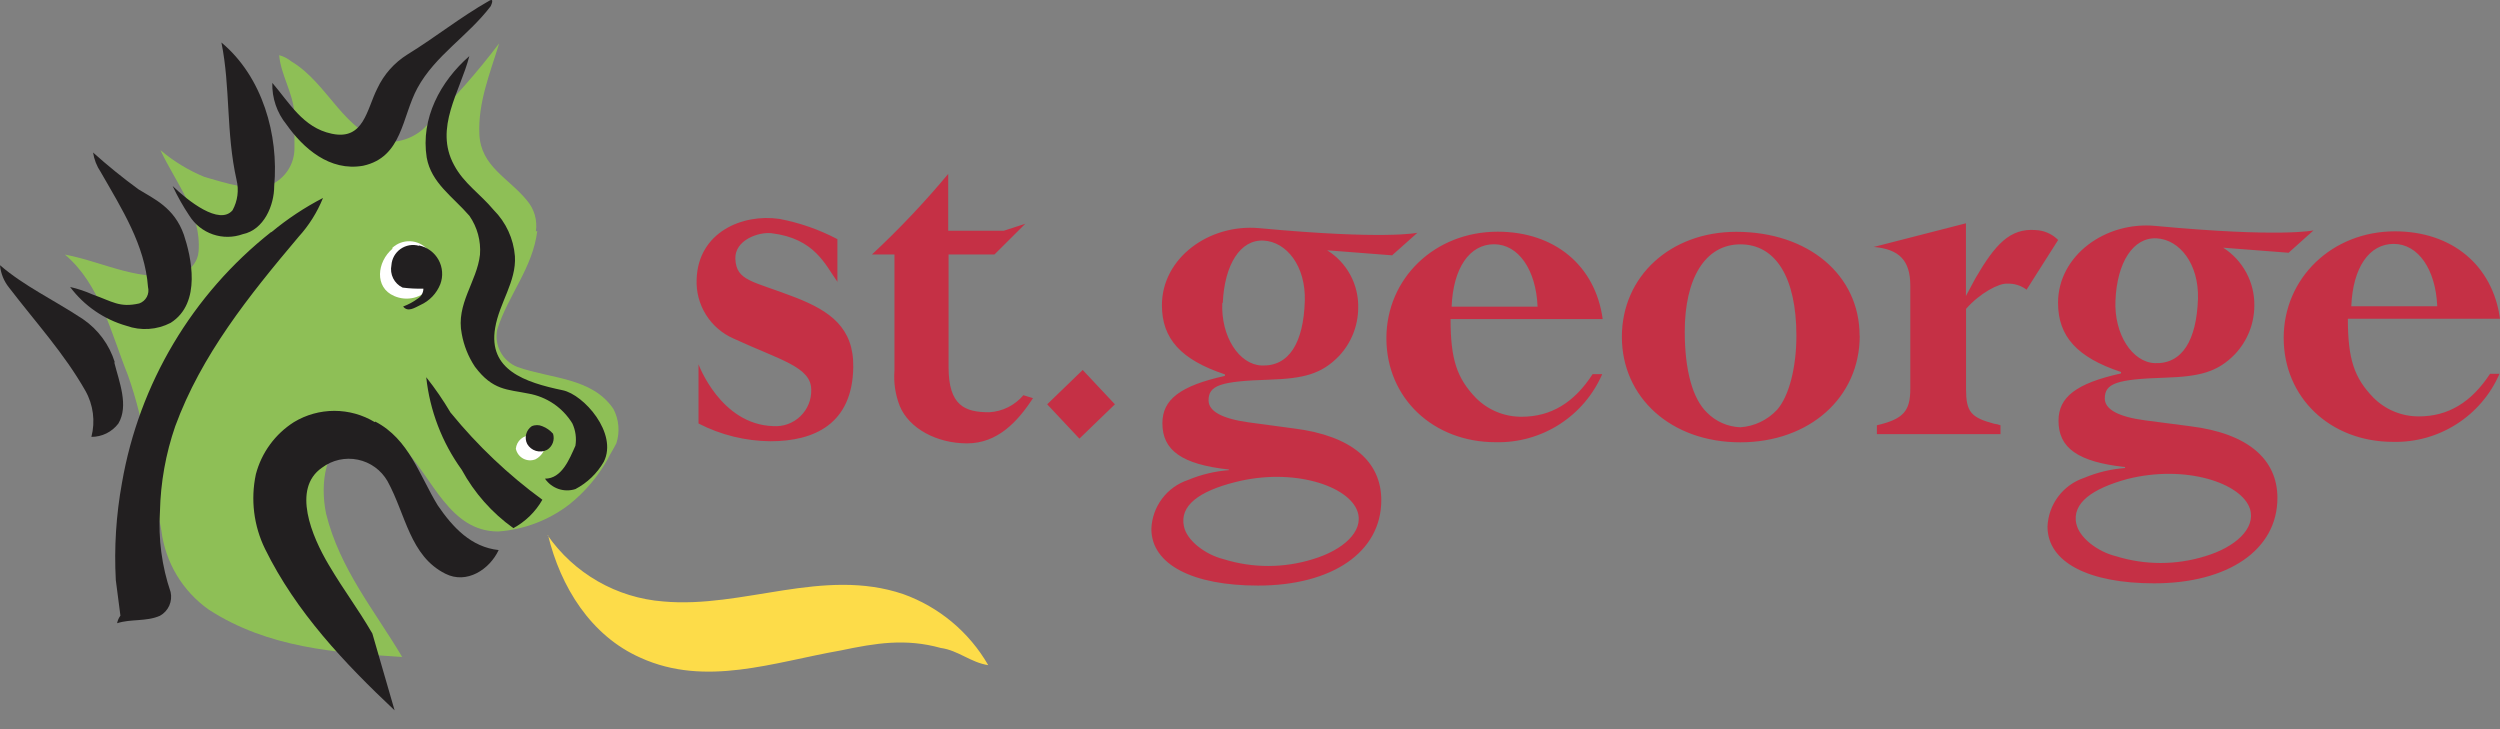
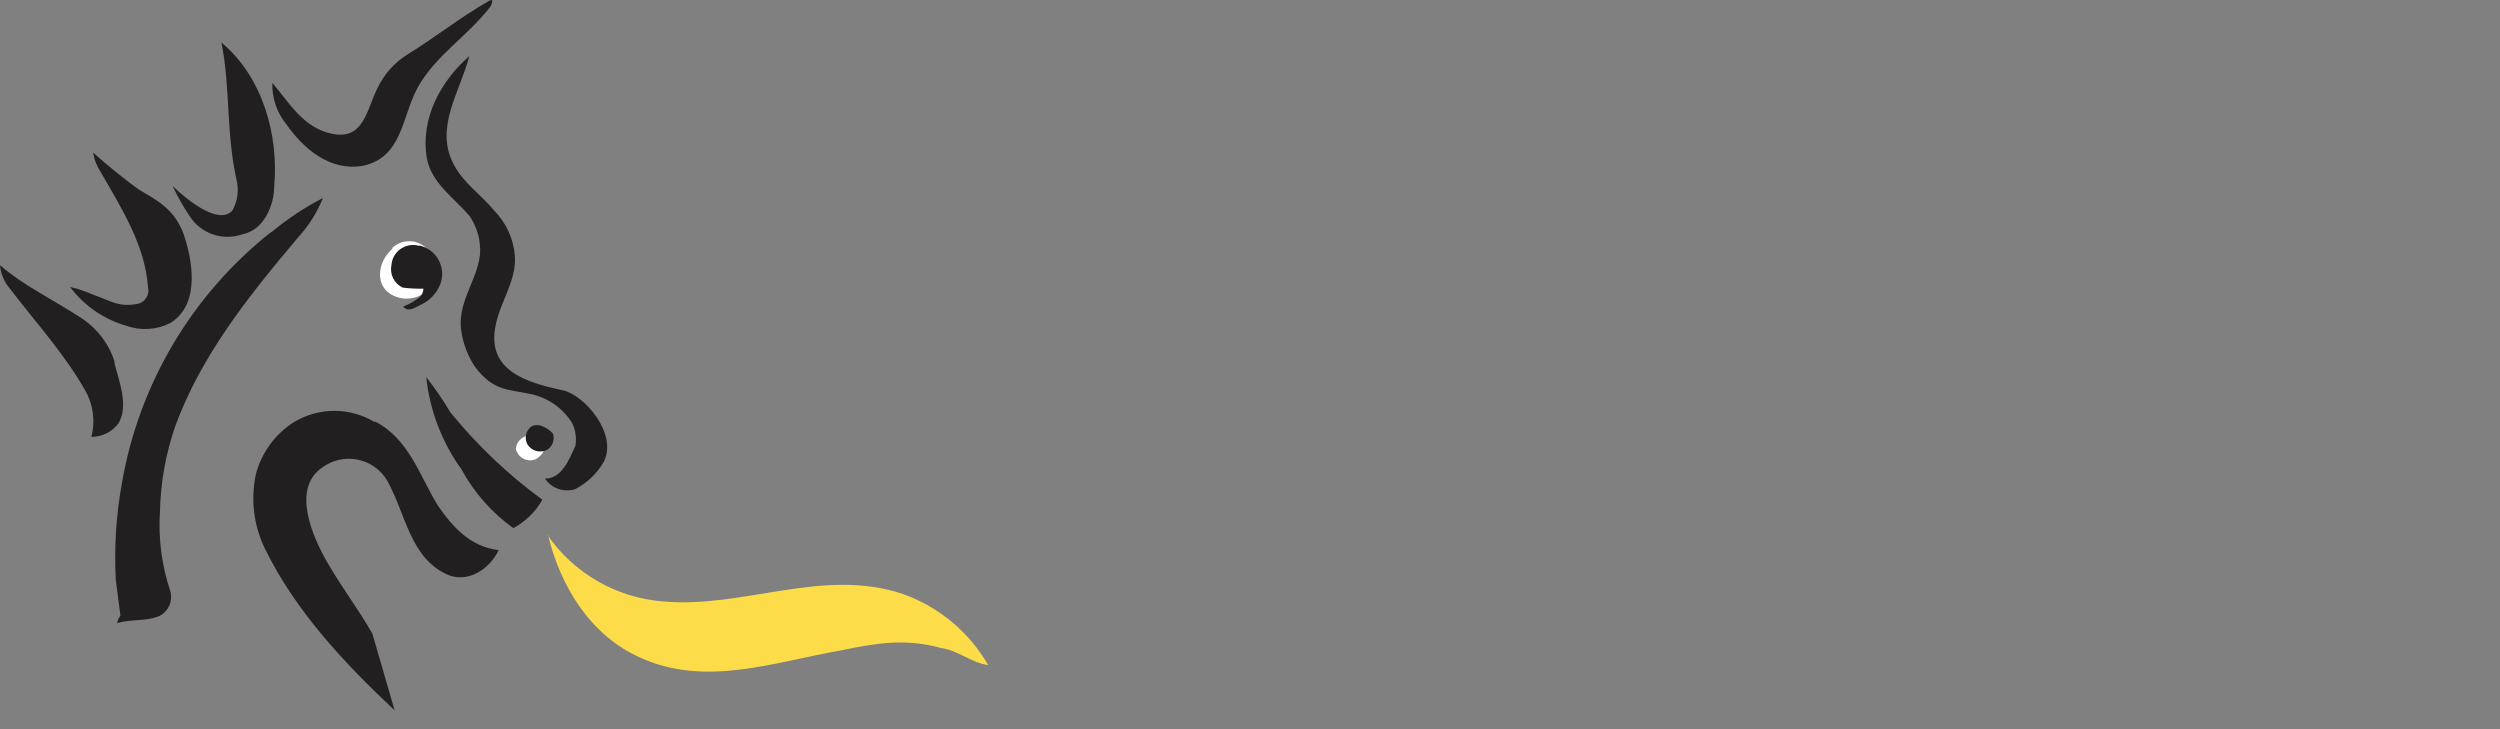
<svg xmlns="http://www.w3.org/2000/svg" width="120" height="35" viewBox="0 0 120 35" fill="none">
  <rect x="0" y="0" width="120" height="35" fill="#808080" stroke="none" />
-   <path d="M40.184 13.508C39.615 12.718 39.11 11.445 37.035 11.195C36.41 11.121 35.262 11.525 35.297 12.423C35.342 13.502 36.132 13.48 38.189 14.281C39.843 14.929 40.985 15.73 40.957 17.623C40.917 20.362 39.076 21.18 36.979 21.18C35.778 21.169 34.597 20.878 33.529 20.328V17.486C33.529 17.486 34.586 20.373 37.109 20.453C37.347 20.47 37.586 20.438 37.81 20.358C38.034 20.277 38.239 20.151 38.411 19.986C38.584 19.822 38.72 19.623 38.811 19.403C38.902 19.183 38.946 18.946 38.939 18.708C38.939 17.611 37.456 17.287 35.217 16.253C34.668 16.015 34.204 15.616 33.887 15.108C33.569 14.601 33.413 14.009 33.438 13.412C33.506 11.138 35.649 10.246 37.416 10.508C38.386 10.692 39.322 11.02 40.195 11.479V13.542L40.184 13.508ZM112.697 15.298C112.697 17.242 113.004 18.14 113.925 19.089C114.212 19.376 114.553 19.604 114.929 19.758C115.304 19.912 115.707 19.99 116.113 19.987C117.505 19.987 118.625 19.316 119.523 17.941H119.977C119.547 18.933 118.83 19.773 117.919 20.355C117.008 20.938 115.944 21.235 114.863 21.209C111.856 21.209 109.617 19.089 109.617 16.219C109.617 13.349 111.936 11.104 114.959 11.104C117.681 11.104 119.648 12.724 120 15.298H112.697ZM116.988 14.702C116.914 12.929 116.073 11.707 114.897 11.707C113.72 11.707 112.936 12.843 112.862 14.702H116.988ZM97.268 13.9C97.006 13.703 96.682 13.602 96.353 13.616C95.956 13.582 95.029 14.071 94.37 14.827V18.668C94.37 19.765 94.597 20.038 95.717 20.339C95.822 20.351 95.925 20.376 96.024 20.413V20.839H90.091V20.413C91.358 20.117 91.694 19.737 91.694 18.668V13.701C91.694 12.502 91.159 11.957 89.938 11.854L94.365 10.718V14.207L94.825 13.349C95.768 11.729 96.478 10.951 97.7 11.042C98.112 11.056 98.502 11.227 98.791 11.519L97.268 13.917V13.9ZM89.267 16.117C89.267 19.083 86.852 21.231 83.533 21.231C80.214 21.231 77.85 19.083 77.85 16.168C77.85 13.252 80.191 11.127 83.34 11.127C86.795 11.127 89.261 13.196 89.261 16.117H89.267ZM80.868 15.912C80.868 17.759 81.237 19.129 81.936 19.805C82.361 20.235 82.934 20.487 83.539 20.509C84.214 20.462 84.846 20.16 85.306 19.663C85.874 19.009 86.227 17.64 86.227 16.117C86.227 13.326 85.238 11.729 83.539 11.729C81.839 11.729 80.868 13.377 80.868 15.912ZM69.627 15.315C69.627 17.259 69.934 18.157 70.849 19.106C71.136 19.393 71.477 19.62 71.853 19.774C72.228 19.928 72.631 20.006 73.037 20.004C74.44 20.004 75.56 19.333 76.446 17.958H76.907C76.476 18.95 75.759 19.79 74.848 20.373C73.937 20.955 72.873 21.252 71.792 21.226C68.791 21.226 66.547 19.106 66.547 16.236C66.547 13.366 68.86 11.121 71.889 11.121C74.616 11.121 76.577 12.741 76.929 15.315H69.655H69.627ZM73.804 14.719C73.73 12.946 72.883 11.724 71.713 11.724C70.542 11.724 69.752 12.86 69.678 14.719H73.804ZM50.265 19.407L51.97 17.759L53.516 19.407L51.811 21.055L50.265 19.407ZM47.736 12.213H45.531V17.617C45.531 19.475 46.316 19.788 47.481 19.788C47.796 19.77 48.104 19.689 48.386 19.548C48.669 19.407 48.919 19.21 49.123 18.97L49.583 19.111C48.844 20.248 47.878 21.282 46.418 21.282C44.957 21.282 43.633 20.561 43.19 19.492C42.976 18.951 42.889 18.368 42.934 17.787V12.213H41.855C43.155 11.003 44.377 9.712 45.514 8.348V11.076H48.18L49.214 10.741L47.736 12.213Z" fill="#C53045" />
-   <path d="M66.848 12.258L63.705 12.014C64.172 12.305 64.555 12.713 64.816 13.197C65.077 13.681 65.207 14.226 65.194 14.776C65.19 15.635 64.861 16.461 64.273 17.088C63.427 17.964 62.569 18.168 60.915 18.225C58.568 18.299 58.011 18.498 58.011 19.22C58.011 19.742 58.664 20.095 59.92 20.271L62.12 20.567C64.899 20.919 66.302 22.163 66.302 24.01C66.302 26.505 63.938 28.108 60.381 28.108C57.261 28.108 55.266 27.102 55.266 25.386C55.285 24.861 55.464 24.355 55.779 23.936C56.094 23.516 56.53 23.203 57.028 23.038C57.652 22.777 58.314 22.618 58.988 22.567V22.538C56.715 22.288 55.795 21.612 55.795 20.316C55.795 19.18 56.641 18.521 58.795 18.043V17.969C56.693 17.27 55.772 16.265 55.772 14.651C55.772 12.377 58.045 10.735 60.438 10.951C66.513 11.519 68.036 11.173 68.036 11.173L66.825 12.252L66.848 12.258ZM58.67 14.525C58.596 16.174 59.489 17.498 60.551 17.543C61.881 17.6 62.569 16.446 62.631 14.446C62.682 12.781 61.762 11.604 60.648 11.548C59.534 11.491 58.773 12.701 58.693 14.554L58.67 14.525ZM56.829 25.266C56.965 25.942 57.846 26.619 58.733 26.84C60.128 27.276 61.622 27.276 63.018 26.84C64.444 26.414 65.473 25.516 65.166 24.567C64.762 23.323 62.074 22.43 59.29 23.141C57.562 23.578 56.613 24.266 56.829 25.266ZM109.862 12.133L106.713 11.889C107.18 12.188 107.562 12.601 107.824 13.089C108.086 13.578 108.218 14.125 108.208 14.679C108.204 15.538 107.875 16.364 107.287 16.992C106.441 17.867 105.582 18.072 103.934 18.128C101.587 18.202 101.03 18.401 101.03 19.129C101.03 19.651 101.684 20.004 102.946 20.174L105.133 20.459C107.918 20.805 109.316 22.055 109.316 23.902C109.316 26.397 106.946 28 103.395 28C100.275 28 98.28 27 98.28 25.278C98.301 24.755 98.48 24.25 98.795 23.832C99.11 23.413 99.545 23.101 100.042 22.936C100.665 22.674 101.327 22.515 102.002 22.465V22.419C99.729 22.169 98.808 21.498 98.808 20.197C98.808 19.061 99.655 18.401 101.809 17.924V17.856C99.706 17.157 98.786 16.151 98.786 14.537C98.786 12.264 101.059 10.621 103.451 10.843C109.526 11.411 111.049 11.059 111.049 11.059L109.845 12.139L109.862 12.133ZM101.542 14.412C101.468 16.06 102.36 17.384 103.423 17.43C104.747 17.486 105.435 16.333 105.503 14.338C105.548 12.673 104.628 11.497 103.514 11.44C102.4 11.383 101.616 12.582 101.542 14.435V14.412ZM99.661 25.124C99.792 25.8 100.672 26.477 101.565 26.698C102.96 27.132 104.454 27.132 105.85 26.698C107.276 26.272 108.293 25.374 107.998 24.425C107.594 23.181 104.9 22.288 102.11 22.993C100.417 23.459 99.451 24.147 99.661 25.147V25.124Z" fill="#C53045" />
  <path d="M26.283 25.692C26.914 26.599 27.738 27.354 28.697 27.904C29.655 28.453 30.723 28.783 31.824 28.869C35.666 29.221 39.513 27.215 43.355 28.517C45.076 29.134 46.522 30.342 47.435 31.927C46.6 31.802 45.992 31.216 45.162 31.103C43.457 30.631 42.036 30.87 40.354 31.222C37.115 31.79 33.87 32.989 30.75 31.574C28.352 30.517 26.908 28.165 26.306 25.687" fill="#FDDC49" />
-   <path d="M25.79 11.076C25.573 12.861 24.397 14.156 23.869 15.81C23.79 16.178 23.845 16.561 24.023 16.892C24.201 17.223 24.491 17.48 24.84 17.617C26.449 18.186 28.421 18.117 29.444 19.629C29.576 19.881 29.657 20.156 29.681 20.439C29.705 20.722 29.673 21.007 29.586 21.277C29.444 21.561 29.296 21.777 29.154 22.067C28.688 22.894 28.066 23.623 27.324 24.215C26.339 24.972 25.153 25.422 23.914 25.511C21.573 25.511 20.771 22.925 19.305 21.425C18.646 20.777 17.839 20.203 16.964 20.709C15.577 21.425 15.356 23.215 15.651 24.653C16.305 27.307 17.987 29.313 19.305 31.535C16.089 31.325 12.867 31.103 10.02 29.262C9.397 28.822 8.874 28.257 8.482 27.604C8.091 26.95 7.84 26.222 7.746 25.465C7.235 22.885 7.013 20.447 6.138 18.004C5.314 15.952 4.803 13.639 3.115 12.219C5.019 12.577 6.848 13.651 8.798 13.082C9 12.999 9.175 12.861 9.304 12.685C9.434 12.509 9.512 12.3 9.531 12.082C9.678 10.218 8.434 8.78 7.701 7.206C8.336 7.745 9.051 8.18 9.821 8.496C10.844 8.78 12.014 9.212 13.037 8.854C13.361 8.701 13.636 8.46 13.829 8.159C14.023 7.858 14.129 7.508 14.134 7.149V5.445C14.06 4.439 13.475 3.581 13.401 2.649C13.609 2.704 13.802 2.803 13.969 2.938C15.793 4.018 16.526 6.45 18.646 6.814C19.007 6.817 19.364 6.741 19.693 6.592C20.022 6.443 20.314 6.224 20.55 5.95C21.782 4.747 22.921 3.454 23.96 2.08C23.522 3.518 22.937 4.922 23.011 6.456C23.084 7.991 24.403 8.536 25.284 9.61C25.462 9.814 25.593 10.055 25.669 10.315C25.744 10.575 25.762 10.848 25.721 11.116" fill="#8EBF56" />
  <path d="M25.493 20.896C25.312 20.889 25.136 20.952 24.999 21.072C24.863 21.191 24.778 21.358 24.76 21.538C24.781 21.639 24.824 21.733 24.885 21.816C24.947 21.898 25.026 21.965 25.116 22.014C25.207 22.062 25.307 22.09 25.409 22.095C25.512 22.1 25.614 22.083 25.709 22.044C25.864 21.962 25.992 21.838 26.079 21.686C26.104 21.532 26.082 21.375 26.016 21.234C25.95 21.093 25.843 20.975 25.709 20.896H25.493ZM18.844 11.934C18.089 12.571 17.964 13.798 18.918 14.207C19.218 14.34 19.552 14.37 19.87 14.291C20.188 14.213 20.471 14.032 20.674 13.775C20.831 13.495 20.901 13.175 20.874 12.855C20.848 12.535 20.727 12.23 20.526 11.98C20.421 11.86 20.293 11.763 20.149 11.694C20.005 11.625 19.849 11.586 19.69 11.579C19.531 11.572 19.372 11.598 19.222 11.654C19.073 11.71 18.937 11.796 18.822 11.906" fill="white" />
  <path d="M6.655 9.093C7.377 9.542 8.36 9.951 8.826 11.269C9.167 12.292 9.701 14.543 8.19 15.497C7.865 15.665 7.509 15.764 7.145 15.788C6.78 15.813 6.414 15.762 6.07 15.639C4.989 15.331 4.039 14.676 3.365 13.775C3.734 13.859 4.094 13.979 4.439 14.133C5.394 14.469 5.735 14.781 6.684 14.565C6.84 14.51 6.969 14.398 7.047 14.252C7.125 14.106 7.145 13.936 7.104 13.775C6.957 11.764 5.86 10.047 4.831 8.252C4.642 7.972 4.518 7.653 4.467 7.32C5.166 7.948 5.896 8.54 6.655 9.093ZM9.093 10.36C8.788 9.904 8.518 9.425 8.286 8.928C9.019 9.638 10.531 10.837 11.162 10.093C11.406 9.649 11.475 9.13 11.355 8.638C10.844 6.365 11.065 4.194 10.628 2.04C12.605 3.688 13.384 6.484 13.162 8.928C13.162 9.854 12.674 11.03 11.651 11.241C11.188 11.407 10.682 11.411 10.217 11.25C9.752 11.09 9.356 10.776 9.093 10.36ZM15.941 6.422C17.47 6.74 17.601 5.251 18.112 4.245C18.425 3.576 18.924 3.012 19.55 2.62C20.942 1.762 22.062 0.847 23.477 0.04C23.767 -0.131 23.551 0.301 23.551 0.301C22.454 1.739 20.891 2.66 20.039 4.222C19.283 5.609 19.323 7.541 17.43 7.956C15.822 8.24 14.555 7.115 13.748 5.973C13.291 5.41 13.051 4.702 13.071 3.978C13.878 4.91 14.538 6.126 15.913 6.416L15.941 6.422ZM21.795 7.922C22.266 8.809 23.039 9.292 23.693 10.076C24.287 10.671 24.65 11.459 24.716 12.298C24.79 13.52 23.971 14.52 23.767 15.742C23.426 17.748 25.176 18.35 27.006 18.731C28.029 18.941 29.665 20.805 28.983 22.163C28.662 22.721 28.189 23.176 27.62 23.476C27.355 23.561 27.07 23.559 26.806 23.469C26.543 23.378 26.316 23.206 26.159 22.976C26.966 22.976 27.33 22.044 27.62 21.396C27.68 21.031 27.628 20.657 27.472 20.322C27.241 19.947 26.933 19.625 26.569 19.378C26.204 19.132 25.792 18.965 25.358 18.89C24.352 18.685 23.653 18.748 22.795 17.6C22.479 17.124 22.265 16.588 22.164 16.026C21.874 14.594 22.897 13.514 23.039 12.224C23.089 11.563 22.91 10.905 22.533 10.36C21.726 9.428 20.703 8.786 20.482 7.564C20.186 5.683 21.135 3.91 22.528 2.694C22.09 4.399 20.823 6.138 21.795 7.922ZM13.02 11.15C13.786 10.513 14.619 9.96 15.504 9.502C15.227 10.188 14.831 10.819 14.333 11.366C11.935 14.207 9.662 17.049 8.411 20.459C7.956 21.776 7.709 23.157 7.678 24.55C7.593 25.861 7.767 27.176 8.19 28.42C8.239 28.64 8.215 28.869 8.123 29.074C8.031 29.279 7.875 29.448 7.678 29.557C7.019 29.847 6.28 29.699 5.621 29.915C5.646 29.783 5.7 29.659 5.78 29.551C5.708 28.983 5.634 28.415 5.559 27.846C5.474 26.285 5.574 24.719 5.854 23.181C6.676 18.419 9.228 14.128 13.02 11.133V11.15ZM20.113 11.781C20.31 11.822 20.496 11.905 20.657 12.025C20.82 12.145 20.954 12.298 21.051 12.475C21.148 12.651 21.206 12.847 21.22 13.048C21.235 13.249 21.206 13.45 21.135 13.639C20.959 14.084 20.617 14.443 20.181 14.639C19.891 14.781 19.573 14.997 19.351 14.713C19.602 14.619 19.84 14.491 20.056 14.332C20.137 14.282 20.204 14.211 20.25 14.128C20.297 14.044 20.322 13.951 20.323 13.855C19.988 13.864 19.654 13.847 19.323 13.804C19.127 13.71 18.968 13.553 18.871 13.358C18.775 13.164 18.745 12.943 18.788 12.73C18.799 12.575 18.843 12.425 18.919 12.29C18.995 12.155 19.099 12.039 19.226 11.95C19.352 11.861 19.497 11.801 19.649 11.774C19.802 11.748 19.958 11.756 20.107 11.798L20.113 11.781ZM21.647 19.828C22.927 21.395 24.401 22.793 26.034 23.988C25.706 24.563 25.224 25.035 24.642 25.351C23.614 24.617 22.767 23.659 22.164 22.55C21.218 21.243 20.63 19.71 20.459 18.106C20.888 18.646 21.279 19.216 21.63 19.811" fill="#221F20" />
  <path d="M5.484 17.39C5.723 18.339 6.189 19.47 5.683 20.328C5.531 20.528 5.336 20.69 5.111 20.802C4.886 20.913 4.638 20.971 4.387 20.97C4.581 20.221 4.478 19.427 4.097 18.754C3.074 16.958 1.756 15.526 0.438 13.809C0.188 13.501 0.036 13.125 0 12.73C1.165 13.736 2.557 14.378 3.978 15.316C4.71 15.815 5.251 16.548 5.512 17.395L5.484 17.39ZM18.015 20.237C19.634 21.078 20.134 22.823 21.01 24.255C21.743 25.329 22.618 26.261 23.936 26.403C23.499 27.335 22.402 28.056 21.379 27.539C19.674 26.687 19.481 24.698 18.6 23.095C18.449 22.832 18.244 22.604 17.998 22.426C17.752 22.249 17.472 22.125 17.175 22.064C16.878 22.003 16.571 22.005 16.275 22.071C15.979 22.137 15.7 22.266 15.457 22.448C13.997 23.453 14.969 25.749 15.776 27.107C16.583 28.466 17.117 29.113 17.873 30.409L18.941 34.097C16.526 31.824 14.207 29.369 12.724 26.352C12.179 25.24 12.023 23.977 12.281 22.766C12.552 21.729 13.206 20.834 14.111 20.26C14.696 19.907 15.366 19.721 16.049 19.721C16.731 19.721 17.401 19.907 17.986 20.26L18.015 20.237ZM26.033 20.459C26.23 20.535 26.405 20.658 26.545 20.817C26.591 20.96 26.587 21.115 26.535 21.256C26.482 21.397 26.384 21.517 26.255 21.595C26.09 21.678 25.9 21.694 25.724 21.642C25.547 21.589 25.398 21.47 25.306 21.311C25.233 21.167 25.215 21.001 25.255 20.844C25.294 20.688 25.389 20.551 25.522 20.459C25.602 20.423 25.69 20.405 25.778 20.405C25.866 20.405 25.953 20.423 26.033 20.459Z" fill="#221F20" />
</svg>